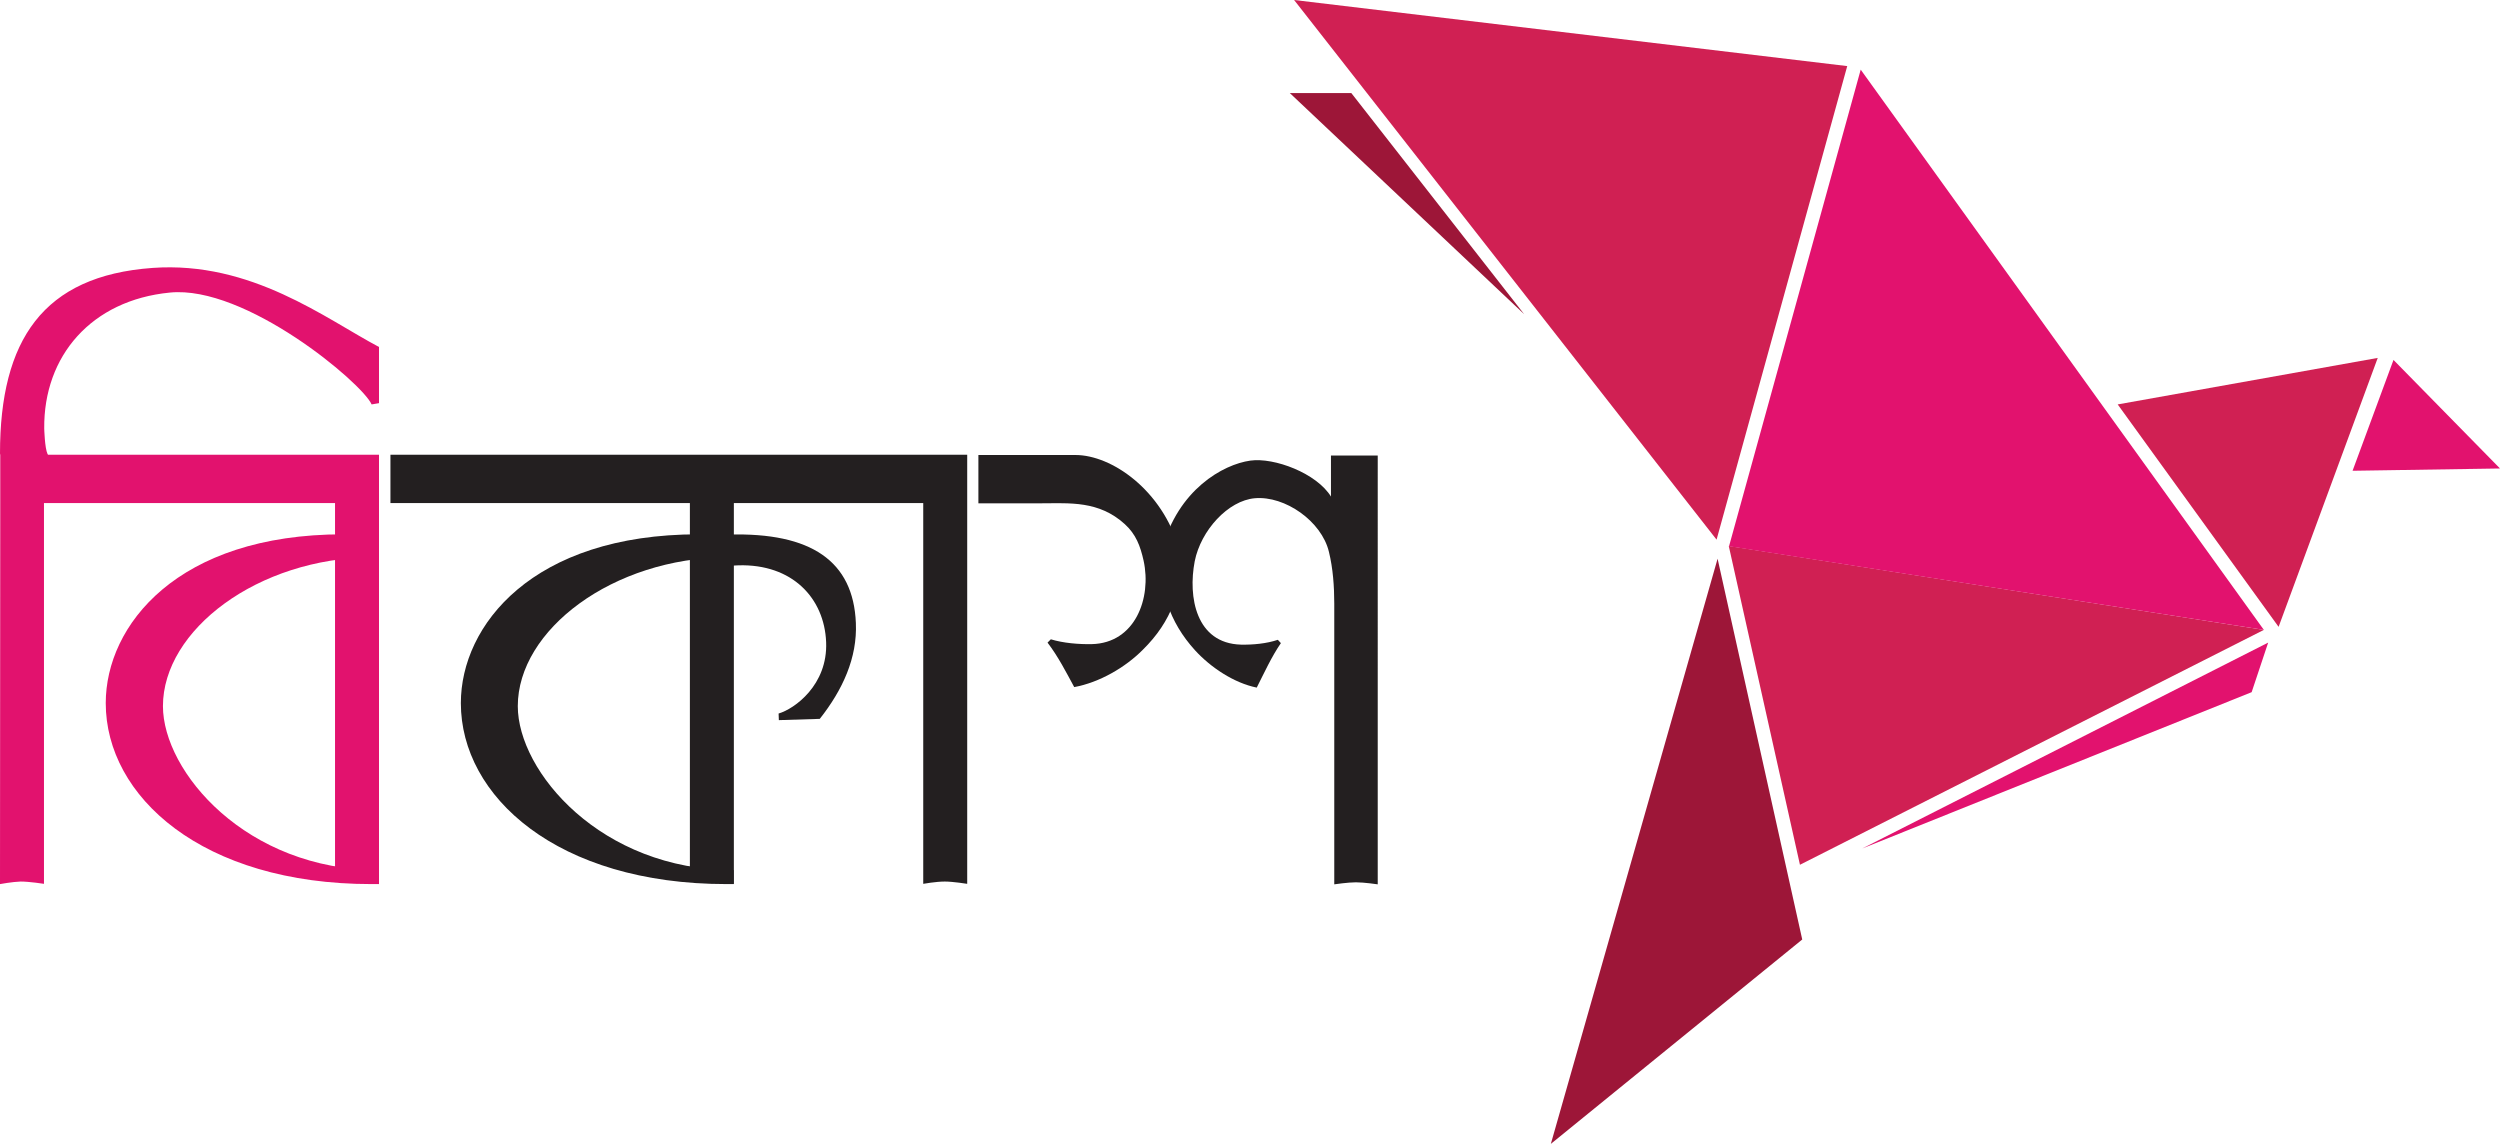
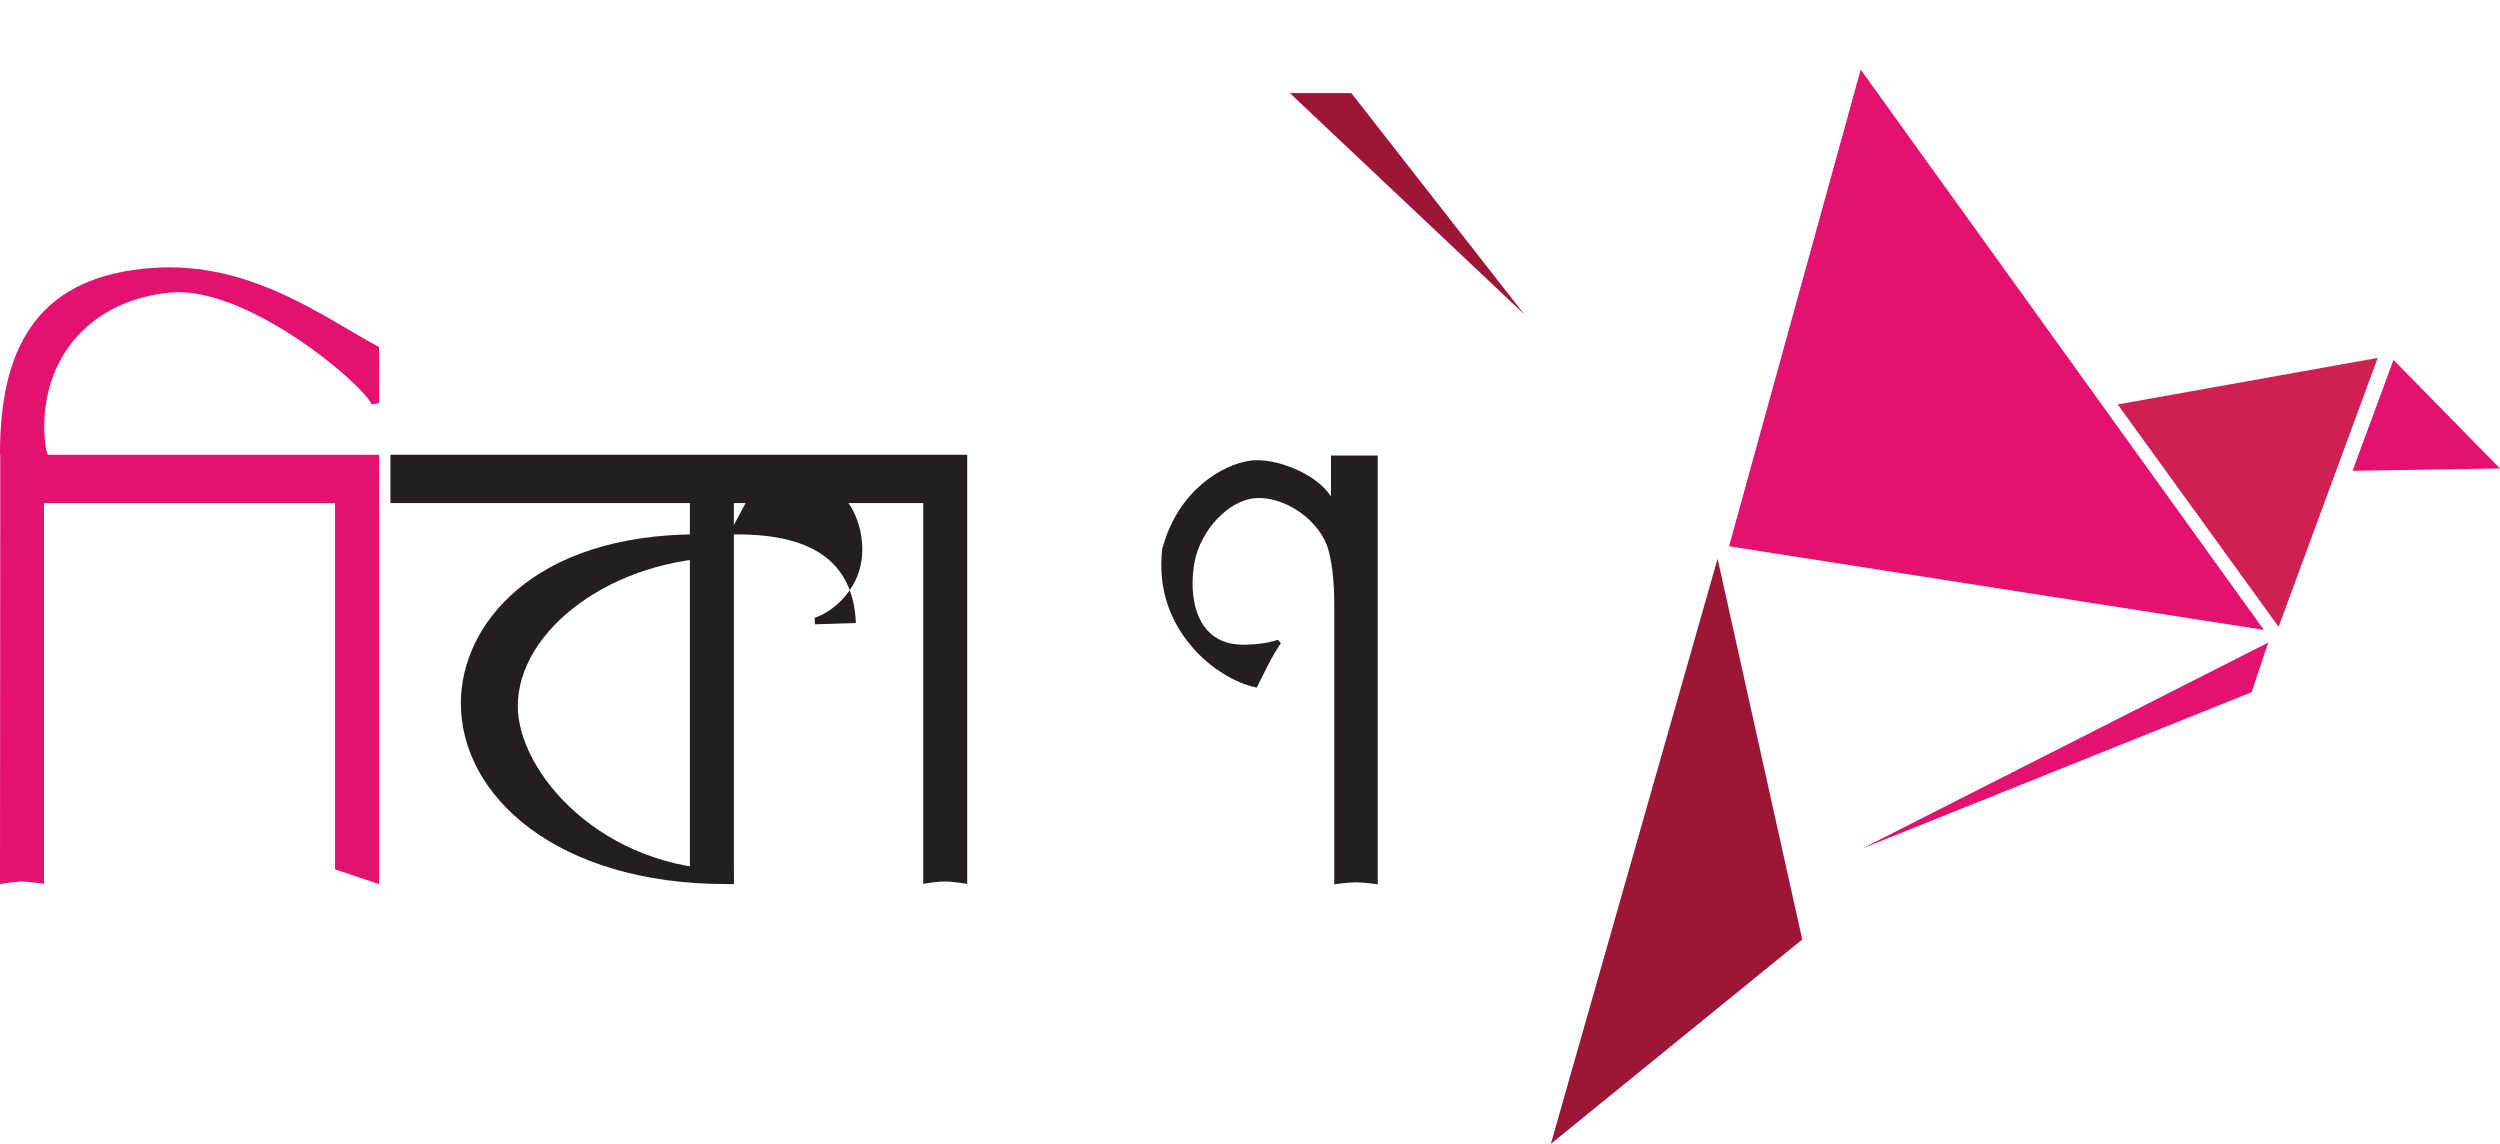
<svg xmlns="http://www.w3.org/2000/svg" version="1.1" id="Layer_1" x="0px" y="0px" viewBox="0 0 98.35 45" style="enable-background:new 0 0 98.35 45;" xml:space="preserve">
  <style type="text/css">
	.st0{fill:#D02053;}
	.st1{fill:#E2126E;}
	.st2{fill:#9D1638;}
	.st3{fill:#231F20;}
</style>
  <g>
    <g>
-       <polygon class="st0" points="68.01,21.48 70.81,34.02 89.06,24.78   " />
      <polygon class="st1" points="73.2,2.74 68.02,21.49 89.06,24.78   " />
-       <polygon class="st0" points="50.91,0 72.67,2.6 67.53,21.23   " />
      <polygon class="st2" points="50.74,3.66 53.16,3.66 59.96,12.36   " />
      <polygon class="st0" points="89.64,24.66 83.31,15.91 93.54,14.08   " />
      <polygon class="st1" points="88.58,27.23 89.23,25.28 73.26,33.38   " />
      <polygon class="st2" points="67.57,21.98 70.9,36.96 61.01,45   " />
      <polygon class="st1" points="92.55,18.52 98.35,18.43 94.16,14.16   " />
    </g>
    <path class="st1" d="M1.89,17.89h13.02v1.9H1.73v14.98c0,0-0.57-0.09-0.92-0.09C0.49,34.69,0,34.78,0,34.78l0.01-14.98v-1.9   L0,17.84c0-4.46,1.69-6.99,6-7.3c3.89-0.28,6.81,2,8.91,3.11v2.21l-0.29,0.05c-0.37-0.84-4.96-4.7-7.94-4.4   c-3.08,0.3-4.97,2.49-4.94,5.35c0,0,0.02,0.77,0.13,1L1.89,17.89z" />
-     <path class="st3" d="M28.67,21.03c3.24-0.09,4.9,1.04,5,3.48c0.06,1.37-0.52,2.63-1.42,3.77l-1.61,0.05l-0.01-0.26   c0.62-0.18,1.94-1.12,1.87-2.81c-0.07-1.73-1.33-3.08-3.45-3.02c0,0-0.32,0-0.47,0.07L28.67,21.03z" />
+     <path class="st3" d="M28.67,21.03c3.24-0.09,4.9,1.04,5,3.48l-1.61,0.05l-0.01-0.26   c0.62-0.18,1.94-1.12,1.87-2.81c-0.07-1.73-1.33-3.08-3.45-3.02c0,0-0.32,0-0.47,0.07L28.67,21.03z" />
    <g>
      <polygon class="st1" points="13.18,19.4 14.91,19.4 14.91,34.78 13.18,34.2   " />
    </g>
    <g>
-       <path class="st3" d="M46.39,21.6c-0.67-2.33-2.66-3.7-4.08-3.7h-3.82v1.9h2.49c1.1,0,2.25-0.11,3.27,0.82    c0.44,0.4,0.61,0.86,0.74,1.44c0.32,1.47-0.33,3.24-2.04,3.28c-0.51,0.01-1.12-0.04-1.61-0.19l-0.13,0.13    c0.42,0.55,0.73,1.16,1.05,1.75c0.99-0.18,2.02-0.78,2.7-1.47C46.07,24.47,46.59,23.15,46.39,21.6z" />
      <path class="st3" d="M49.19,18.12c-1.08,0.15-2.85,1.15-3.47,3.48c-0.17,1.55,0.29,2.88,1.29,3.98c0.62,0.68,1.54,1.29,2.43,1.47    c0.3-0.59,0.58-1.21,0.95-1.75l-0.12-0.13c-0.44,0.15-0.99,0.2-1.45,0.19c-1.77-0.05-2.09-1.87-1.82-3.28    c0.24-1.21,1.31-2.39,2.37-2.48c1.18-0.1,2.62,0.9,2.91,2.11c0.16,0.65,0.21,1.37,0.21,2.03v11.05c0,0,0.54-0.08,0.85-0.08    c0.33,0,0.86,0.08,0.86,0.08V17.92h-1.84v1.89c0-0.04,0.09-0.12,0.01-0.26C51.8,18.61,50.12,17.99,49.19,18.12z" />
    </g>
    <path class="st3" d="M38.05,17.89v1.9l0,0v14.98c0,0-0.56-0.09-0.88-0.09c-0.35,0-0.85,0.09-0.85,0.09l0-14.98H15.36v-1.9H38.05z" />
-     <path class="st1" d="M14.91,34.78h-0.3c-6.66,0-10.45-3.45-10.45-7.12c0-3.06,2.82-6.64,9.34-6.64l1.16,0.9   c-4.53,0.03-8.25,2.87-8.25,5.86c0,2.57,3.27,6.45,8.5,6.45V34.78z" />
    <g>
      <g>
        <polygon class="st3" points="27.14,19.4 28.87,19.4 28.87,34.78 27.14,34.2    " />
      </g>
      <path class="st3" d="M28.87,34.78h-0.29c-6.66,0-10.45-3.45-10.45-7.12c0-3.06,2.82-6.64,9.34-6.64l1.15,0.9    c-4.53,0.03-8.25,2.87-8.25,5.86c0,2.57,3.27,6.45,8.49,6.45V34.78z" />
    </g>
  </g>
</svg>